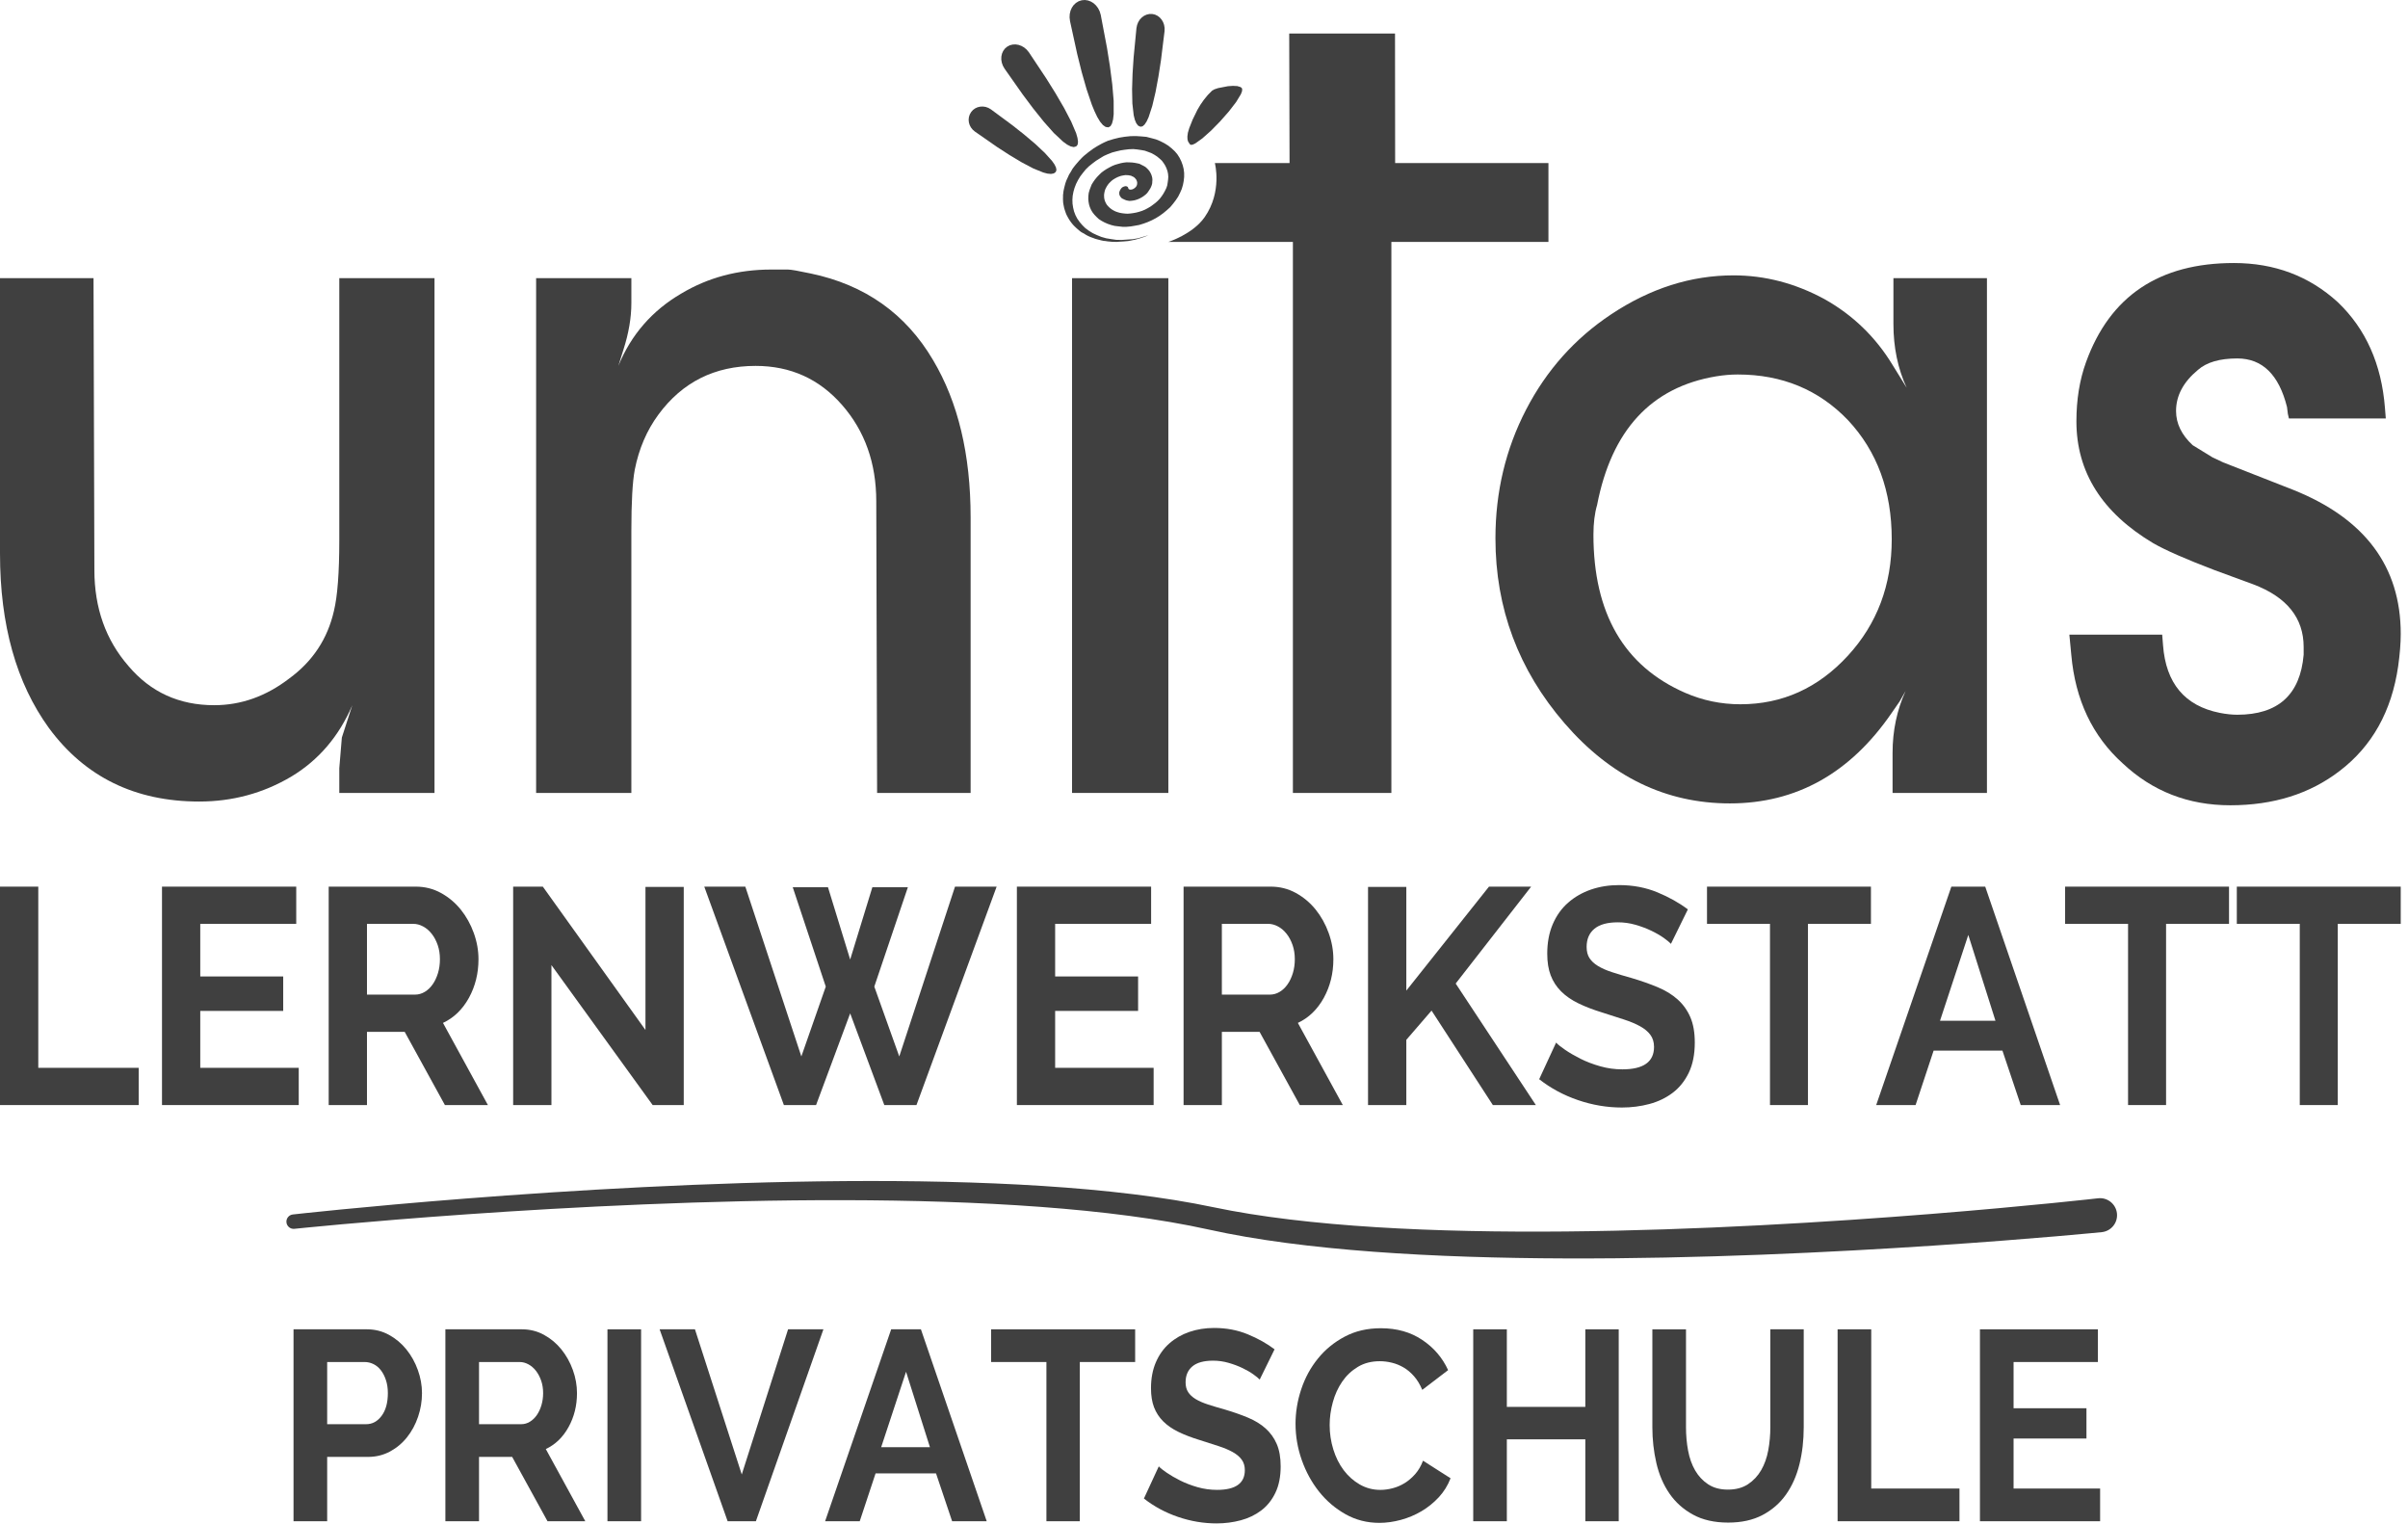
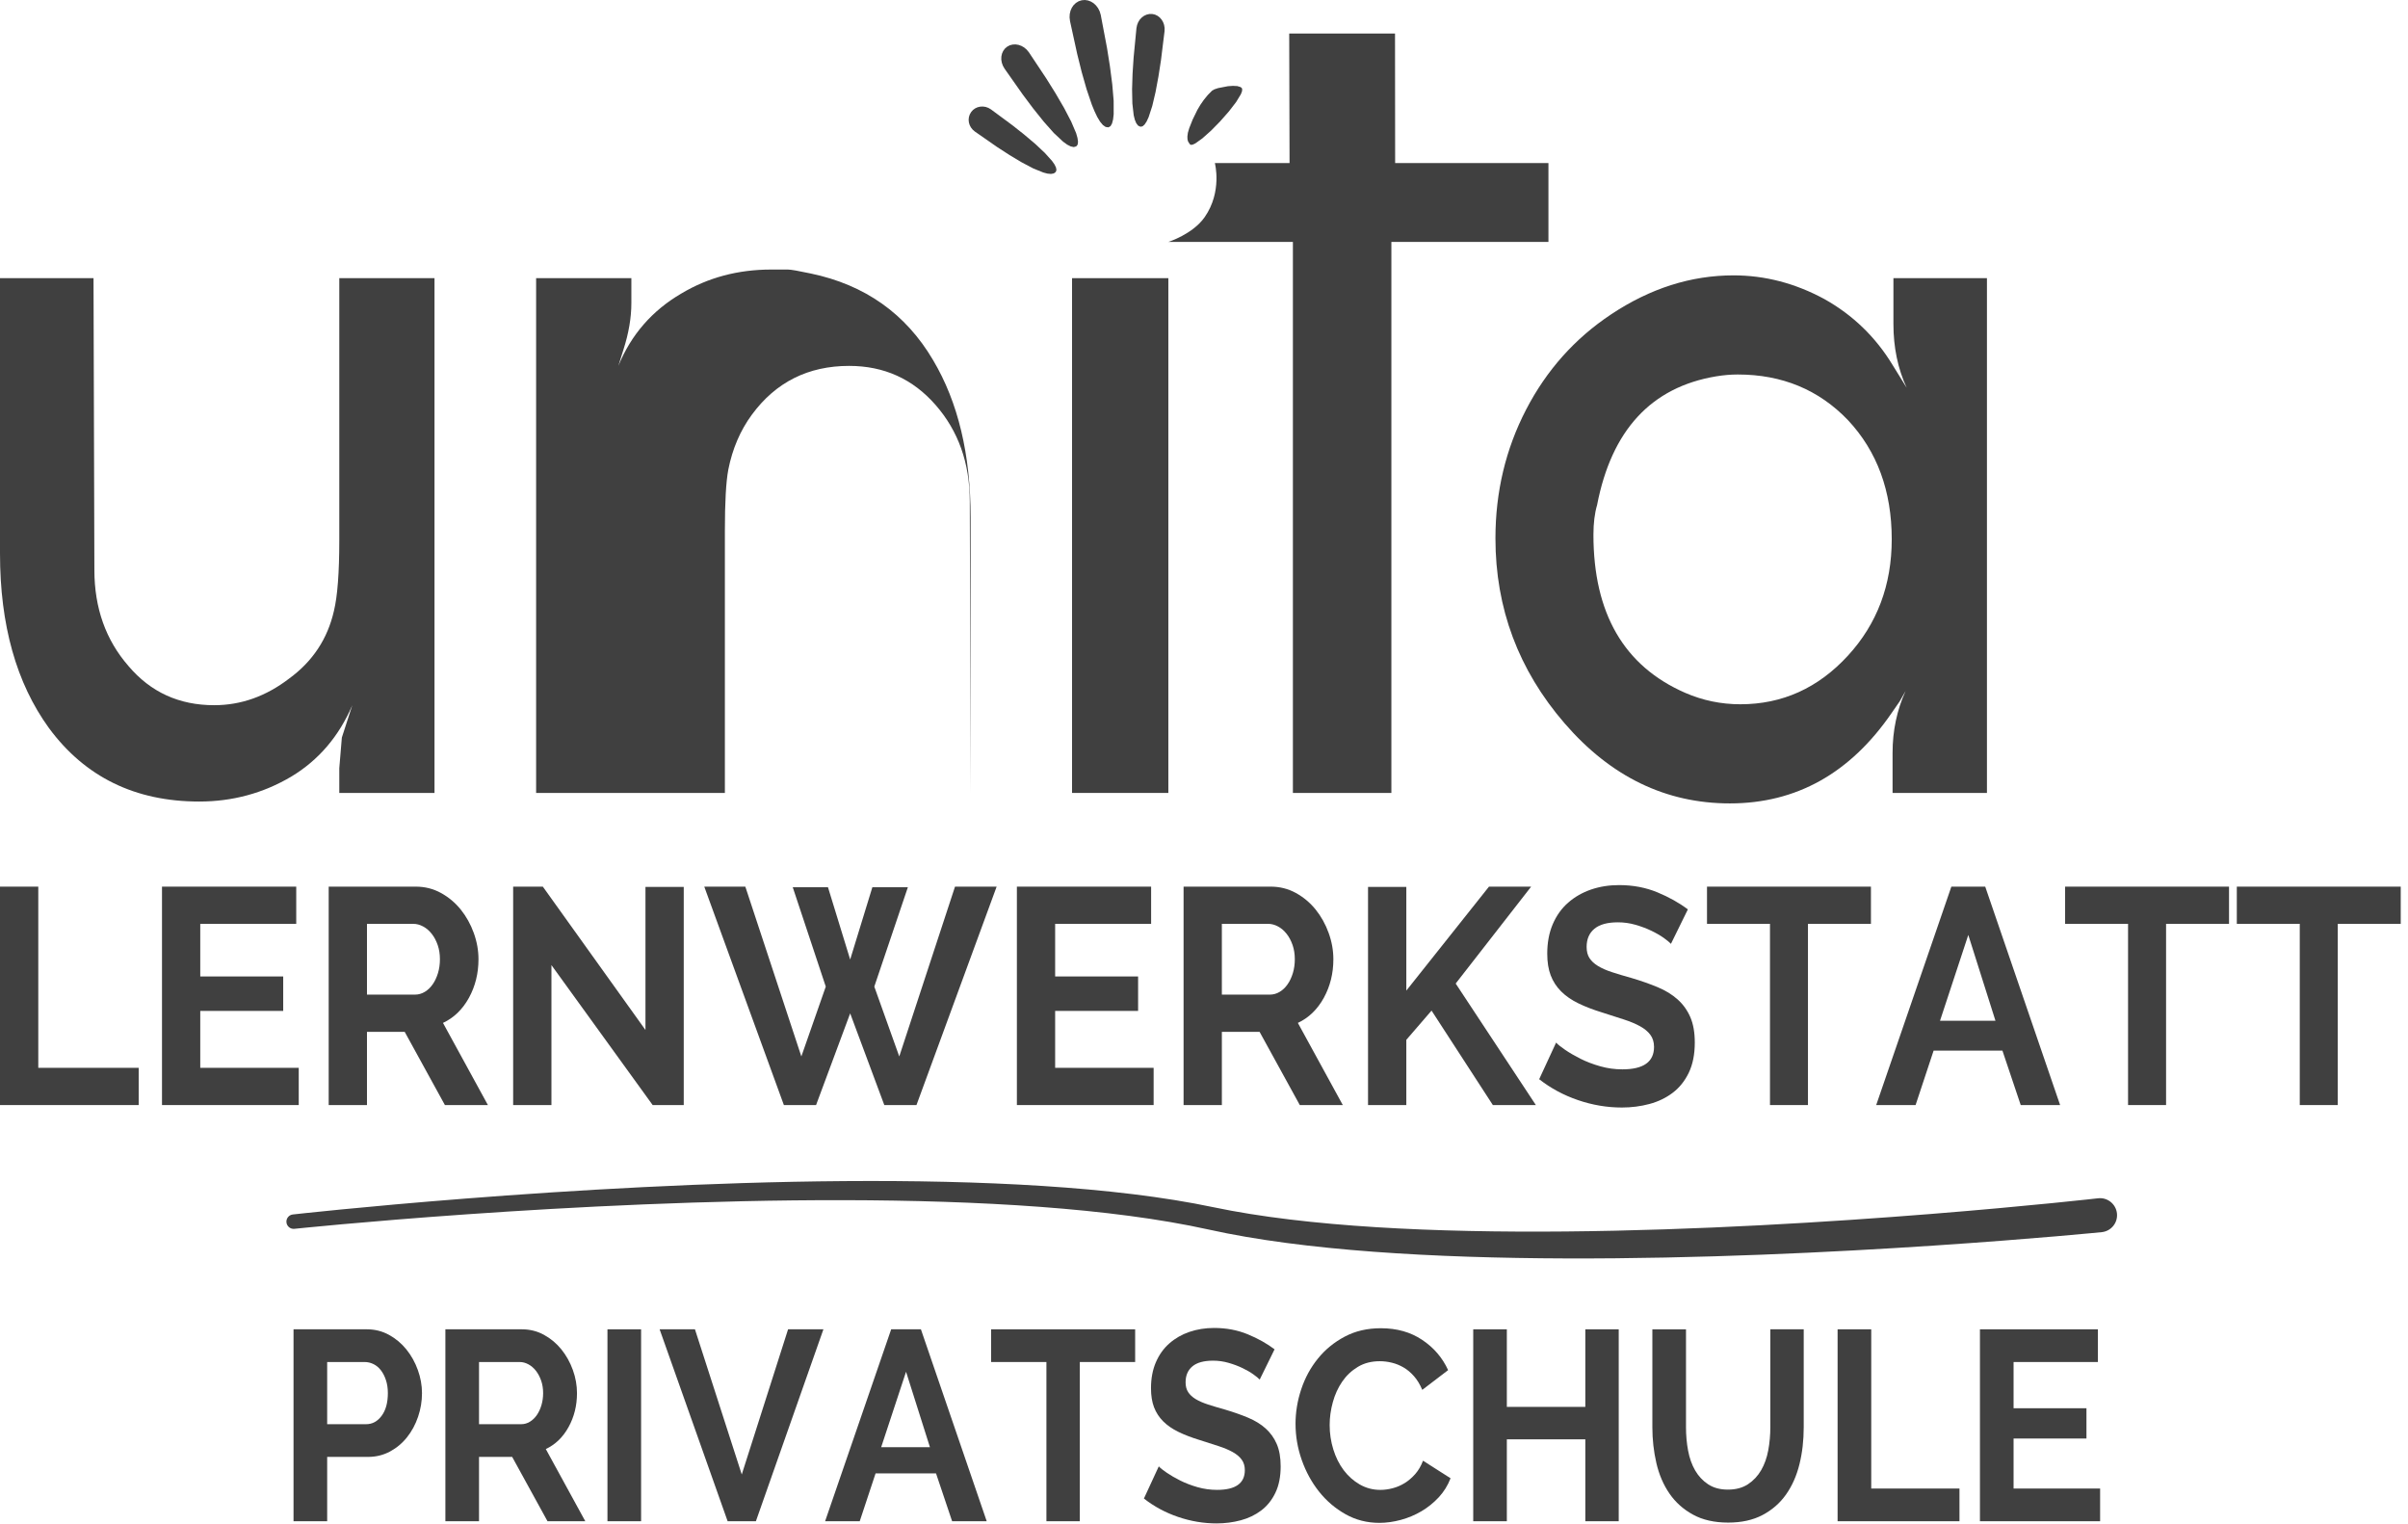
<svg xmlns="http://www.w3.org/2000/svg" xmlns:ns1="http://www.serif.com/" width="100%" height="100%" viewBox="0 0 98 62" version="1.1" xml:space="preserve" style="fill-rule:evenodd;clip-rule:evenodd;stroke-linejoin:round;stroke-miterlimit:2;">
  <g>
    <g>
      <path d="M0,44.967l0,-8.888l1.558,-0l-0,7.373l4.086,-0l0,1.515l-5.644,-0Z" style="fill:#404040;fill-rule:nonzero;" />
      <path d="M12.158,43.452l-0,1.515l-5.565,-0l-0,-8.888l5.463,-0l0,1.514l-3.906,0l0,2.141l3.376,-0l-0,1.402l-3.376,-0l0,2.316l4.008,-0Z" style="fill:#404040;fill-rule:nonzero;" />
      <path d="M13.377,44.967l0,-8.888l3.545,-0c0.369,-0 0.709,0.085 1.021,0.256c0.313,0.171 0.582,0.397 0.808,0.676c0.225,0.28 0.402,0.597 0.53,0.952c0.128,0.354 0.192,0.711 0.192,1.07c0,0.576 -0.13,1.099 -0.389,1.571c-0.26,0.471 -0.612,0.812 -1.056,1.02l1.829,3.343l-1.75,-0l-1.637,-2.98l-1.535,0l0,2.98l-1.558,-0Zm1.558,-4.494l1.953,-0c0.143,-0 0.277,-0.038 0.401,-0.113c0.124,-0.075 0.231,-0.177 0.321,-0.307c0.091,-0.129 0.162,-0.282 0.215,-0.457c0.053,-0.175 0.079,-0.363 0.079,-0.563c-0,-0.209 -0.03,-0.401 -0.09,-0.576c-0.061,-0.175 -0.141,-0.328 -0.243,-0.457c-0.102,-0.129 -0.218,-0.229 -0.35,-0.3c-0.132,-0.071 -0.265,-0.107 -0.401,-0.107l-1.885,0l0,2.88Z" style="fill:#404040;fill-rule:nonzero;" />
      <path d="M22.442,39.271l0,5.696l-1.558,-0l0,-8.888l1.208,-0l4.177,5.833l-0,-5.821l1.558,0l-0,8.876l-1.265,-0l-4.12,-5.696Z" style="fill:#404040;fill-rule:nonzero;" />
      <path d="M32.263,36.104l1.434,-0l0.903,2.941l0.903,-2.941l1.445,-0l-1.366,4.043l1.016,2.842l2.269,-6.91l1.694,-0l-3.263,8.888l-1.309,-0l-1.389,-3.731l-1.388,3.731l-1.31,-0l-3.24,-8.888l1.671,-0l2.28,6.91l0.994,-2.842l-1.344,-4.043Z" style="fill:#404040;fill-rule:nonzero;" />
      <path d="M46.95,43.452l-0,1.515l-5.565,-0l-0,-8.888l5.463,-0l0,1.514l-3.906,0l0,2.141l3.376,-0l-0,1.402l-3.376,-0l0,2.316l4.008,-0Z" style="fill:#404040;fill-rule:nonzero;" />
      <path d="M48.169,44.967l0,-8.888l3.545,-0c0.369,-0 0.709,0.085 1.021,0.256c0.313,0.171 0.582,0.397 0.808,0.676c0.225,0.28 0.402,0.597 0.53,0.952c0.128,0.354 0.192,0.711 0.192,1.07c0,0.576 -0.13,1.099 -0.389,1.571c-0.26,0.471 -0.612,0.812 -1.056,1.02l1.829,3.343l-1.75,-0l-1.637,-2.98l-1.535,0l-0,2.98l-1.558,-0Zm1.558,-4.494l1.953,-0c0.143,-0 0.277,-0.038 0.401,-0.113c0.124,-0.075 0.231,-0.177 0.321,-0.307c0.091,-0.129 0.162,-0.282 0.215,-0.457c0.053,-0.175 0.079,-0.363 0.079,-0.563c-0,-0.209 -0.03,-0.401 -0.09,-0.576c-0.061,-0.175 -0.141,-0.328 -0.243,-0.457c-0.102,-0.129 -0.218,-0.229 -0.35,-0.3c-0.132,-0.071 -0.265,-0.107 -0.401,-0.107l-1.885,0l-0,2.88Z" style="fill:#404040;fill-rule:nonzero;" />
      <path d="M55.676,44.967l0,-8.876l1.558,0l0,4.219l3.364,-4.231l1.716,-0l-3.071,3.943l3.263,4.945l-1.75,-0l-2.495,-3.844l-1.027,1.19l0,2.654l-1.558,-0Z" style="fill:#404040;fill-rule:nonzero;" />
      <path d="M68.003,38.407c-0.052,-0.058 -0.148,-0.138 -0.287,-0.238c-0.14,-0.1 -0.309,-0.198 -0.508,-0.294c-0.2,-0.096 -0.416,-0.177 -0.649,-0.244c-0.234,-0.067 -0.471,-0.1 -0.712,-0.1c-0.429,-0 -0.748,0.087 -0.959,0.263c-0.211,0.175 -0.316,0.421 -0.316,0.738c-0,0.184 0.039,0.336 0.118,0.457c0.079,0.121 0.194,0.228 0.345,0.319c0.15,0.092 0.34,0.176 0.57,0.251c0.229,0.075 0.494,0.154 0.795,0.238c0.392,0.116 0.747,0.242 1.067,0.375c0.32,0.134 0.591,0.301 0.813,0.501c0.222,0.2 0.393,0.44 0.514,0.72c0.12,0.279 0.18,0.623 0.18,1.032c0,0.476 -0.081,0.883 -0.242,1.221c-0.162,0.338 -0.38,0.611 -0.655,0.82c-0.275,0.209 -0.591,0.361 -0.948,0.457c-0.358,0.096 -0.732,0.144 -1.124,0.144c-0.602,-0 -1.196,-0.1 -1.783,-0.301c-0.587,-0.2 -1.114,-0.484 -1.581,-0.851l0.689,-1.49c0.068,0.075 0.19,0.174 0.367,0.295c0.177,0.121 0.386,0.242 0.626,0.363c0.241,0.121 0.508,0.223 0.802,0.306c0.293,0.084 0.594,0.125 0.903,0.125c0.858,0 1.287,-0.304 1.287,-0.913c-0,-0.192 -0.049,-0.355 -0.147,-0.489c-0.098,-0.133 -0.237,-0.25 -0.418,-0.35c-0.18,-0.1 -0.398,-0.192 -0.654,-0.275c-0.256,-0.084 -0.542,-0.176 -0.858,-0.276c-0.384,-0.117 -0.717,-0.244 -0.999,-0.382c-0.283,-0.137 -0.518,-0.3 -0.706,-0.488c-0.188,-0.188 -0.329,-0.405 -0.423,-0.651c-0.094,-0.246 -0.141,-0.54 -0.141,-0.882c-0,-0.451 0.075,-0.852 0.225,-1.202c0.151,-0.351 0.36,-0.643 0.627,-0.876c0.267,-0.234 0.578,-0.411 0.931,-0.533c0.354,-0.121 0.734,-0.181 1.14,-0.181c0.565,-0 1.084,0.098 1.558,0.294c0.474,0.196 0.888,0.428 1.242,0.695l-0.689,1.402Z" style="fill:#404040;fill-rule:nonzero;" />
      <path d="M76.143,37.593l-2.563,0l0,7.374l-1.546,-0l-0,-7.374l-2.563,0l0,-1.514l6.672,-0l-0,1.514Z" style="fill:#404040;fill-rule:nonzero;" />
      <path d="M79.416,36.079l1.378,-0l3.048,8.888l-1.603,-0l-0.745,-2.216l-2.8,-0l-0.734,2.216l-1.603,-0l3.059,-8.888Zm1.795,5.458l-1.106,-3.493l-1.151,3.493l2.257,-0Z" style="fill:#404040;fill-rule:nonzero;" />
      <path d="M90.716,37.593l-2.562,0l-0,7.374l-1.547,-0l0,-7.374l-2.562,0l-0,-1.514l6.671,-0l0,1.514Z" style="fill:#404040;fill-rule:nonzero;" />
      <path d="M97.704,37.593l-2.562,0l-0,7.374l-1.547,-0l0,-7.374l-2.562,0l-0,-1.514l6.671,-0l0,1.514Z" style="fill:#404040;fill-rule:nonzero;" />
      <g>
        <path d="M47.549,9.844c-0,-0 0.992,-0.312 1.478,-1.008c0.726,-1.039 0.415,-2.2 0.415,-2.2l3.04,-0l-0.014,-5.271l4.306,-0.002l0.005,5.273l6.239,-0l0,3.208l-6.392,-0l-0,22.422l-4.008,-0l0,-22.422l-5.069,-0Z" style="fill:#404040;fill-rule:nonzero;" />
        <g id="Hand-white.wmf" ns1:id="Hand white.wmf">
-           <path d="M46.737,9.571l-0.086,0.036l-0.092,0.035l-0.089,0.03l-0.098,0.032l-0.089,0.025l-0.089,0.024l-0.099,0.02l-0.088,0.018l-0.096,0.018l-0.093,0.008l-0.096,0.008l-0.097,0.006l-0.085,0.005l-0.099,0.008l-0.088,-0.003l-0.089,-0.001l-0.091,-0.009l-0.092,-0.008l-0.087,-0.014l-0.089,-0.009l-0.084,-0.018l-0.086,-0.022l-0.084,-0.022l-0.078,-0.021l-0.079,-0.031l-0.085,-0.03l-0.076,-0.031l-0.069,-0.033l-0.071,-0.038l-0.072,-0.047l-0.07,-0.036l-0.068,-0.041l-0.06,-0.049l-0.062,-0.051l-0.055,-0.05l-0.056,-0.053l-0.054,-0.053l-0.051,-0.058l-0.047,-0.059l-0.043,-0.06l-0.038,-0.056l-0.043,-0.072l-0.034,-0.063l-0.032,-0.06l-0.031,-0.073l-0.024,-0.072l-0.022,-0.064l-0.022,-0.074l-0.029,-0.144l-0.012,-0.078l-0.004,-0.072l-0.003,-0.071l0.002,-0.08l0,-0.08l0.009,-0.072l0.008,-0.074l0.015,-0.079l0.019,-0.082l0.019,-0.076l0.021,-0.079l0.024,-0.074l0.028,-0.075l0.038,-0.079l0.034,-0.077l0.034,-0.073l0.047,-0.073l0.043,-0.072l0.044,-0.08l0.054,-0.073l0.053,-0.068l0.054,-0.065l0.064,-0.073l0.058,-0.068l0.061,-0.063l0.07,-0.072l0.065,-0.059l0.073,-0.059l0.076,-0.062l0.072,-0.055l0.076,-0.054l0.075,-0.057l0.087,-0.054l0.079,-0.048l0.08,-0.045l0.091,-0.051l0.084,-0.042l0.087,-0.04l0.088,-0.038l0.229,-0.07l0.229,-0.056l0.228,-0.037l0.228,-0.024l0.222,-0.004l0.217,0.014l0.21,0.019l0.203,0.052l0.188,0.05l0.182,0.076l0.166,0.085l0.155,0.097l0.135,0.109l0.129,0.12l0.105,0.125l0.089,0.141l0.071,0.147l0.056,0.154l0.037,0.151l0.02,0.162l-0,0.161l-0.018,0.166l-0.031,0.16l-0.049,0.166l-0.067,0.153l-0.079,0.158l-0.099,0.148l-0.105,0.137l-0.12,0.144l-0.137,0.123l-0.141,0.117l-0.153,0.111l-0.151,0.094l-0.164,0.086l-0.172,0.076l-0.171,0.062l-0.172,0.053l-0.169,0.031l-0.172,0.029l-0.176,0.016l-0.162,0l-0.161,-0.018l-0.158,-0.019l-0.14,-0.035l-0.148,-0.05l-0.124,-0.055l-0.12,-0.064l-0.113,-0.073l-0.095,-0.089l-0.087,-0.091l-0.076,-0.097l-0.059,-0.099l-0.049,-0.112l-0.033,-0.108l-0.021,-0.121l-0.009,-0.111l0.004,-0.119l0.014,-0.117l0.034,-0.12l0.04,-0.106l0.046,-0.118l0.069,-0.109l0.066,-0.094l0.082,-0.1l0.091,-0.094l0.094,-0.091l0.102,-0.075l0.108,-0.07l0.111,-0.062l0.112,-0.058l0.116,-0.047l0.118,-0.035l0.118,-0.032l0.116,-0.022l0.116,-0.014l0.111,0.003l0.117,0.005l0.1,0.013l0.096,0.018l0.102,0.022l0.085,0.044l0.08,0.04l0.073,0.041l0.065,0.057l0.059,0.061l0.045,0.056l0.042,0.07l0.031,0.065l0.024,0.072l0.017,0.072l0.006,0.071l-0.005,0.068l-0.004,0.078l-0.018,0.073l-0.026,0.066l-0.029,0.062l-0.042,0.066l-0.043,0.065l-0.043,0.06l-0.052,0.053l-0.062,0.05l-0.059,0.043l-0.06,0.037l-0.065,0.035l-0.067,0.031l-0.06,0.022l-0.07,0.021l-0.063,0.014l-0.057,0.008l-0.065,0.007l-0.06,0.001l-0.058,-0.011l-0.048,-0.009l-0.048,-0.018l-0.046,-0.019l-0.038,-0.02l-0.043,-0.018l-0.029,-0.024l-0.026,-0.029l-0.027,-0.035l-0.016,-0.031l-0.014,-0.033l-0.006,-0.03l-0,-0.032l0,-0.032l0.004,-0.029l0.017,-0.039l0.011,-0.026l0.016,-0.027l0.017,-0.027l0.017,-0.021l0.019,-0.023l0.021,-0.016l0.026,-0.016l0.026,-0.011l0.025,-0.01l0.022,-0.006l0.026,-0.005l0.025,0l0.02,0.004l0.016,0.004l0.017,0.01l0.012,0.008l0.011,0.01l0.007,0.011l0.01,0.028l0.002,0.013l0.006,0.012l0.009,0.014l0.012,0.01l0.016,0.006l0.015,0.005l0.018,0.004l0.019,0.001l0.027,-0.003l0.022,-0.003l0.026,-0.008l0.022,-0.009l0.023,-0.013l0.026,-0.016l0.024,-0.017l0.021,-0.02l0.024,-0.023l0.016,-0.024l0.016,-0.027l0.009,-0.03l0.008,-0.029l0.002,-0.034l0.001,-0.029l-0.005,-0.034l-0.011,-0.035l-0.011,-0.029l-0.017,-0.033l-0.023,-0.026l-0.028,-0.033l-0.031,-0.027l-0.034,-0.022l-0.042,-0.017l-0.044,-0.024l-0.053,-0.01l-0.057,-0.011l-0.054,-0.003l-0.06,-0.003l-0.064,0.008l-0.06,0.011l-0.06,0.012l-0.068,0.022l-0.069,0.027l-0.06,0.029l-0.062,0.034l-0.07,0.044l-0.054,0.041l-0.054,0.051l-0.053,0.053l-0.05,0.063l-0.04,0.061l-0.037,0.067l-0.031,0.064l-0.02,0.069l-0.016,0.073l-0.01,0.071l0.001,0.075l0.006,0.074l0.017,0.07l0.024,0.068l0.035,0.072l0.041,0.063l0.053,0.058l0.059,0.057l0.07,0.054l0.073,0.045l0.081,0.041l0.09,0.032l0.093,0.027l0.104,0.018l0.108,0.012l0.104,0.006l0.118,-0.01l0.11,-0.015l0.122,-0.022l0.116,-0.031l0.12,-0.038l0.116,-0.048l0.112,-0.059l0.115,-0.067l0.099,-0.072l0.103,-0.078l0.094,-0.083l0.088,-0.093l0.077,-0.101l0.071,-0.108l0.058,-0.105l0.056,-0.114l0.037,-0.111l0.019,-0.12l0.015,-0.113l0.008,-0.116l-0.01,-0.122l-0.024,-0.111l-0.04,-0.114l-0.051,-0.108l-0.06,-0.096l-0.076,-0.103l-0.09,-0.083l-0.105,-0.087l-0.106,-0.069l-0.121,-0.067l-0.139,-0.053l-0.137,-0.049l-0.154,-0.027l-0.157,-0.023l-0.155,-0.015l-0.172,0.007l-0.17,0.02l-0.167,0.025l-0.175,0.041l-0.175,0.046l-0.174,0.067l-0.168,0.076l-0.152,0.093l-0.16,0.1l-0.145,0.109l-0.147,0.118l-0.131,0.128l-0.112,0.138l-0.109,0.143l-0.091,0.15l-0.079,0.156l-0.063,0.163l-0.044,0.154l-0.032,0.168l-0.011,0.16l0.005,0.162l0.024,0.158l0.038,0.157l0.057,0.15l0.075,0.144l0.1,0.141l0.108,0.126l0.121,0.119l0.142,0.105l0.159,0.098l0.169,0.079l0.181,0.074l0.195,0.055l0.204,0.034l0.206,0.03l0.22,0.004l0.223,-0.015l0.233,-0.016l0.224,-0.04l0.409,-0.122Z" style="fill:#404040;" />
          <path d="M48.457,5.893l0.077,-0.005l0.109,-0.05l0.289,-0.206l0.353,-0.314l0.373,-0.38l0.354,-0.402l0.295,-0.383l0.194,-0.319l0.047,-0.124l0.006,-0.09l-0.022,-0.043l-0.043,-0.033l-0.132,-0.041l-0.179,-0.009l-0.204,0.014l-0.399,0.077l-0.152,0.051l-0.093,0.052l-0.181,0.184l-0.16,0.197l-0.14,0.202l-0.121,0.205l-0.192,0.394l-0.135,0.341l-0.057,0.191l-0.02,0.153l0.005,0.119l0.025,0.089l0.068,0.102l0.026,0.021l0.007,0.005l0.002,0.002Z" style="fill:#404040;" />
          <path d="M46.251,1.145l0.026,-0.127l0.045,-0.115l0.064,-0.104l0.08,-0.086l0.093,-0.069l0.104,-0.048l0.112,-0.026l0.118,-0.001l0.113,0.025l0.103,0.049l0.09,0.068l0.076,0.087l0.06,0.101l0.041,0.114l0.021,0.122l-0.002,0.13l-0.147,1.192l-0.102,0.656l-0.118,0.634l-0.134,0.568l-0.148,0.454l-0.079,0.171l-0.082,0.125l-0.084,0.075l-0.087,0.017l-0.093,-0.043l-0.076,-0.097l-0.06,-0.143l-0.046,-0.186l-0.054,-0.475l-0.012,-0.58l0.02,-0.639l0.043,-0.656l0.115,-1.193Z" style="fill:#404040;" />
          <path d="M43.547,0.858l-0.018,-0.149l0.008,-0.143l0.032,-0.134l0.054,-0.121l0.074,-0.107l0.093,-0.087l0.109,-0.066l0.124,-0.04l0.126,-0.011l0.126,0.018l0.119,0.044l0.111,0.068l0.099,0.091l0.084,0.11l0.065,0.128l0.044,0.144l0.256,1.35l0.119,0.75l0.095,0.733l0.056,0.664l0.001,0.547l-0.024,0.213l-0.043,0.165l-0.062,0.109l-0.085,0.048l-0.113,-0.016l-0.113,-0.079l-0.113,-0.136l-0.113,-0.187l-0.111,-0.232l-0.111,-0.269l-0.213,-0.628l-0.201,-0.705l-0.182,-0.732l-0.293,-1.34Z" style="fill:#404040;" />
          <path d="M40.883,2.794l-0.068,-0.12l-0.044,-0.124l-0.021,-0.126l0.003,-0.124l0.026,-0.118l0.048,-0.108l0.071,-0.097l0.093,-0.079l0.106,-0.056l0.115,-0.029l0.119,-0.006l0.121,0.019l0.117,0.042l0.112,0.064l0.101,0.086l0.089,0.106l0.713,1.073l0.376,0.603l0.348,0.597l0.288,0.553l0.2,0.469l0.055,0.192l0.022,0.157l-0.015,0.117l-0.058,0.072l-0.102,0.028l-0.126,-0.028l-0.148,-0.076l-0.164,-0.121l-0.374,-0.35l-0.411,-0.464l-0.429,-0.535l-0.423,-0.565l-0.74,-1.052Z" style="fill:#404040;" />
          <path d="M39.675,5.353l-0.091,-0.079l-0.071,-0.09l-0.051,-0.099l-0.031,-0.105l-0.01,-0.109l0.012,-0.108l0.034,-0.105l0.057,-0.099l0.074,-0.084l0.089,-0.065l0.098,-0.045l0.107,-0.025l0.11,-0.005l0.111,0.016l0.109,0.038l0.104,0.06l0.882,0.652l0.475,0.376l0.451,0.381l0.389,0.365l0.293,0.326l0.099,0.141l0.061,0.124l0.019,0.104l-0.028,0.08l-0.079,0.059l-0.114,0.021l-0.144,-0.013l-0.17,-0.045l-0.408,-0.165l-0.47,-0.248l-0.502,-0.301l-0.506,-0.327l-0.899,-0.626Z" style="fill:#404040;" />
        </g>
        <path d="M0,22.531l0,-11.212l3.806,-0l0.035,11.875c-0,1.546 0.463,2.85 1.39,3.911c0.898,1.06 2.059,1.591 3.485,1.591c1.094,-0 2.114,-0.363 3.058,-1.089c0.95,-0.695 1.556,-1.61 1.816,-2.747c0.145,-0.599 0.218,-1.556 0.218,-2.869l-0,-10.672l3.875,-0l0,20.947l-3.875,-0l-0,-1.004l0.104,-1.25l0.426,-1.316c-0.545,1.269 -1.373,2.238 -2.486,2.907c-1.141,0.675 -2.389,1.013 -3.745,1.013c-2.607,0 -4.646,-0.997 -6.117,-2.992c-1.327,-1.831 -1.99,-4.195 -1.99,-7.093Z" style="fill:#404040;fill-rule:nonzero;" />
-         <path d="M21.819,32.266l0,-20.947l3.876,-0l-0,1.013c-0,0.593 -0.107,1.225 -0.322,1.894l-0.208,0.663c0.521,-1.269 1.375,-2.251 2.563,-2.945c1.089,-0.651 2.309,-0.976 3.658,-0.976l0.678,0c0.122,0 0.432,0.054 0.93,0.161c2.207,0.461 3.867,1.635 4.979,3.523c1.019,1.711 1.529,3.845 1.529,6.402l0,11.212l-3.806,-0l-0.034,-11.866c-0,-1.553 -0.464,-2.86 -1.391,-3.92c-0.927,-1.061 -2.1,-1.591 -3.519,-1.591c-1.663,-0 -2.981,0.659 -3.954,1.979c-0.475,0.644 -0.796,1.392 -0.964,2.244c-0.093,0.493 -0.139,1.323 -0.139,2.491l-0,10.663l-3.876,-0Z" style="fill:#404040;fill-rule:nonzero;" />
+         <path d="M21.819,32.266l0,-20.947l3.876,-0l-0,1.013c-0,0.593 -0.107,1.225 -0.322,1.894l-0.208,0.663c0.521,-1.269 1.375,-2.251 2.563,-2.945c1.089,-0.651 2.309,-0.976 3.658,-0.976l0.678,0c0.122,0 0.432,0.054 0.93,0.161c2.207,0.461 3.867,1.635 4.979,3.523c1.019,1.711 1.529,3.845 1.529,6.402l0,11.212l-0.034,-11.866c-0,-1.553 -0.464,-2.86 -1.391,-3.92c-0.927,-1.061 -2.1,-1.591 -3.519,-1.591c-1.663,-0 -2.981,0.659 -3.954,1.979c-0.475,0.644 -0.796,1.392 -0.964,2.244c-0.093,0.493 -0.139,1.323 -0.139,2.491l-0,10.663l-3.876,-0Z" style="fill:#404040;fill-rule:nonzero;" />
        <rect x="43.63" y="11.319" width="3.919" height="20.947" style="fill:#404040;fill-rule:nonzero;" />
        <path d="M77.597,15.779c-0.359,-0.777 -0.539,-1.642 -0.539,-2.595l0,-1.865l3.806,-0l0,20.947l-3.841,-0l0,-1.629c0,-0.903 0.177,-1.743 0.53,-2.519l-0.243,0.426l-0.321,0.464c-1.686,2.456 -3.882,3.684 -6.587,3.684c-2.607,-0 -4.849,-1.086 -6.726,-3.258c-1.877,-2.172 -2.815,-4.681 -2.815,-7.528c-0,-1.888 0.416,-3.633 1.247,-5.237c0.831,-1.603 1.983,-2.895 3.454,-3.873c1.593,-1.061 3.256,-1.591 4.988,-1.591c1.28,0 2.514,0.322 3.701,0.966c1.159,0.65 2.083,1.544 2.772,2.68l0.574,0.928Zm-12.748,5.975c0,3.207 1.246,5.354 3.737,6.44c0.712,0.309 1.46,0.464 2.242,0.464c1.709,-0 3.168,-0.66 4.379,-1.979c1.188,-1.295 1.782,-2.873 1.782,-4.735c-0,-1.964 -0.594,-3.58 -1.782,-4.849c-1.187,-1.237 -2.682,-1.856 -4.484,-1.856c-0.283,0 -0.579,0.025 -0.886,0.076c-2.636,0.442 -4.249,2.187 -4.84,5.237c-0.098,0.334 -0.148,0.735 -0.148,1.202Z" style="fill:#404040;fill-rule:nonzero;" />
-         <path d="M84.218,25.826l3.778,0l0.034,0.426c0.116,1.553 0.886,2.472 2.31,2.756c0.261,0.051 0.498,0.076 0.712,0.076c1.662,-0 2.562,-0.814 2.701,-2.442l0,-0.312c0,-1.186 -0.686,-2.038 -2.058,-2.555l-1.572,-0.577c-1.158,-0.442 -1.986,-0.805 -2.483,-1.089c-2.09,-1.244 -3.135,-2.899 -3.135,-4.964c-0,-0.884 0.13,-1.686 0.391,-2.406c0.972,-2.691 2.978,-4.036 6.017,-4.036c1.656,0 3.066,0.531 4.229,1.593c1.141,1.088 1.781,2.523 1.92,4.306l0.034,0.427l-3.942,-0l-0.044,-0.191l-0.034,-0.274c-0.33,-1.319 -1.005,-1.978 -2.024,-1.978c-0.712,-0 -1.244,0.154 -1.597,0.463c-0.597,0.493 -0.895,1.051 -0.895,1.675c0,0.511 0.226,0.975 0.677,1.392l0.817,0.501l0.425,0.199l2.849,1.117c2.917,1.167 4.376,3.12 4.376,5.859c0,0.385 -0.035,0.823 -0.104,1.315c-0.266,1.837 -1.062,3.259 -2.388,4.269c-1.21,0.928 -2.692,1.392 -4.446,1.392c-1.708,-0 -3.167,-0.569 -4.377,-1.705c-1.233,-1.111 -1.931,-2.585 -2.093,-4.422l-0.078,-0.815Z" style="fill:#404040;fill-rule:nonzero;" />
      </g>
    </g>
    <path d="M11.946,61.902l-0,-7.81l2.986,-0c0.324,-0 0.623,0.075 0.897,0.225c0.275,0.15 0.511,0.348 0.71,0.594c0.198,0.246 0.354,0.524 0.466,0.836c0.112,0.312 0.169,0.625 0.169,0.941c-0,0.33 -0.053,0.65 -0.159,0.962c-0.106,0.312 -0.255,0.589 -0.447,0.831c-0.191,0.242 -0.423,0.436 -0.694,0.583c-0.271,0.146 -0.569,0.22 -0.893,0.22l-1.666,-0l-0,2.618l-1.369,-0Zm1.369,-3.949l1.587,-0c0.251,-0 0.461,-0.114 0.63,-0.341c0.169,-0.228 0.253,-0.536 0.253,-0.924c-0,-0.198 -0.027,-0.376 -0.08,-0.534c-0.052,-0.158 -0.122,-0.291 -0.208,-0.401c-0.086,-0.11 -0.187,-0.193 -0.302,-0.248c-0.116,-0.055 -0.233,-0.082 -0.353,-0.082l-1.527,-0l-0,2.53Z" style="fill:#404040;fill-rule:nonzero;" />
    <path d="M18.126,61.902l-0,-7.81l3.115,-0c0.324,-0 0.623,0.075 0.897,0.225c0.275,0.15 0.511,0.348 0.71,0.594c0.198,0.246 0.353,0.524 0.466,0.836c0.112,0.312 0.168,0.625 0.168,0.941c0,0.506 -0.114,0.966 -0.342,1.38c-0.228,0.414 -0.537,0.713 -0.927,0.897l1.607,2.937l-1.538,-0l-1.438,-2.618l-1.349,-0l-0,2.618l-1.369,-0Zm1.369,-3.949l1.716,-0c0.125,-0 0.243,-0.033 0.352,-0.099c0.109,-0.066 0.203,-0.156 0.283,-0.27c0.079,-0.114 0.142,-0.247 0.188,-0.401c0.046,-0.154 0.07,-0.319 0.07,-0.495c-0,-0.184 -0.027,-0.352 -0.08,-0.506c-0.053,-0.154 -0.124,-0.288 -0.213,-0.402c-0.089,-0.114 -0.192,-0.202 -0.308,-0.264c-0.115,-0.062 -0.233,-0.093 -0.352,-0.093l-1.656,-0l-0,2.53Z" style="fill:#404040;fill-rule:nonzero;" />
    <rect x="24.722" y="54.092" width="1.369" height="7.81" style="fill:#404040;fill-rule:nonzero;" />
    <path d="M28.283,54.092l1.905,5.907l1.885,-5.907l1.438,-0l-2.748,7.81l-1.15,-0l-2.768,-7.81l1.438,-0Z" style="fill:#404040;fill-rule:nonzero;" />
    <path d="M36.269,54.092l1.21,-0l2.678,7.81l-1.408,-0l-0.655,-1.947l-2.46,-0l-0.645,1.947l-1.409,-0l2.689,-7.81Zm1.577,4.796l-0.972,-3.069l-1.012,3.069l1.984,-0Z" style="fill:#404040;fill-rule:nonzero;" />
    <path d="M46.198,55.423l-2.252,-0l0,6.479l-1.359,-0l0,-6.479l-2.251,-0l-0,-1.331l5.862,-0l0,1.331Z" style="fill:#404040;fill-rule:nonzero;" />
    <path d="M51.267,56.138c-0.046,-0.052 -0.131,-0.121 -0.253,-0.209c-0.122,-0.088 -0.271,-0.175 -0.446,-0.259c-0.176,-0.084 -0.366,-0.156 -0.571,-0.214c-0.205,-0.059 -0.413,-0.088 -0.625,-0.088c-0.377,-0 -0.658,0.077 -0.843,0.231c-0.185,0.154 -0.278,0.37 -0.278,0.649c0,0.161 0.035,0.295 0.105,0.401c0.069,0.106 0.17,0.2 0.302,0.281c0.132,0.08 0.299,0.154 0.501,0.22c0.202,0.066 0.435,0.135 0.699,0.209c0.344,0.102 0.657,0.212 0.938,0.33c0.281,0.117 0.519,0.264 0.714,0.44c0.195,0.176 0.346,0.386 0.451,0.632c0.106,0.246 0.159,0.548 0.159,0.908c0,0.418 -0.071,0.775 -0.213,1.072c-0.142,0.297 -0.334,0.537 -0.576,0.721c-0.241,0.183 -0.519,0.317 -0.833,0.401c-0.314,0.084 -0.643,0.127 -0.987,0.127c-0.529,-0 -1.051,-0.088 -1.567,-0.264c-0.516,-0.176 -0.979,-0.426 -1.389,-0.748l0.605,-1.309c0.06,0.066 0.167,0.152 0.323,0.258c0.155,0.106 0.339,0.213 0.55,0.319c0.212,0.106 0.447,0.196 0.705,0.27c0.257,0.073 0.522,0.11 0.793,0.11c0.754,-0 1.131,-0.268 1.131,-0.803c-0,-0.169 -0.043,-0.312 -0.129,-0.429c-0.086,-0.118 -0.208,-0.22 -0.367,-0.308c-0.159,-0.088 -0.351,-0.169 -0.575,-0.242c-0.225,-0.074 -0.477,-0.154 -0.754,-0.242c-0.338,-0.103 -0.63,-0.215 -0.878,-0.336c-0.248,-0.121 -0.455,-0.264 -0.62,-0.429c-0.165,-0.165 -0.289,-0.356 -0.372,-0.572c-0.083,-0.216 -0.124,-0.475 -0.124,-0.775c-0,-0.396 0.066,-0.748 0.198,-1.056c0.133,-0.308 0.316,-0.565 0.551,-0.77c0.235,-0.206 0.507,-0.362 0.818,-0.468c0.311,-0.106 0.645,-0.159 1.002,-0.159c0.496,-0 0.952,0.086 1.369,0.258c0.417,0.172 0.78,0.376 1.091,0.611l-0.605,1.232Z" style="fill:#404040;fill-rule:nonzero;" />
    <path d="M52.725,57.942c0,-0.477 0.078,-0.948 0.233,-1.414c0.156,-0.466 0.382,-0.882 0.68,-1.248c0.297,-0.367 0.661,-0.664 1.091,-0.891c0.43,-0.228 0.919,-0.341 1.468,-0.341c0.648,-0 1.209,0.157 1.681,0.473c0.473,0.315 0.825,0.726 1.057,1.232l-1.052,0.803c-0.092,-0.22 -0.205,-0.406 -0.337,-0.556c-0.132,-0.15 -0.274,-0.269 -0.426,-0.357c-0.153,-0.088 -0.311,-0.153 -0.477,-0.193c-0.165,-0.04 -0.327,-0.06 -0.486,-0.06c-0.344,-0 -0.643,0.077 -0.897,0.231c-0.255,0.154 -0.467,0.353 -0.635,0.599c-0.169,0.246 -0.296,0.524 -0.382,0.836c-0.086,0.312 -0.129,0.622 -0.129,0.93c-0,0.344 0.05,0.676 0.149,0.995c0.099,0.319 0.239,0.6 0.421,0.842c0.182,0.242 0.4,0.436 0.655,0.583c0.255,0.146 0.534,0.22 0.838,0.22c0.159,-0 0.324,-0.022 0.496,-0.066c0.172,-0.044 0.336,-0.114 0.491,-0.209c0.156,-0.096 0.299,-0.219 0.432,-0.369c0.132,-0.15 0.238,-0.332 0.317,-0.544l1.121,0.715c-0.112,0.293 -0.273,0.551 -0.481,0.775c-0.208,0.224 -0.443,0.413 -0.704,0.567c-0.262,0.154 -0.541,0.271 -0.839,0.352c-0.297,0.08 -0.588,0.121 -0.873,0.121c-0.502,-0 -0.962,-0.118 -1.378,-0.352c-0.417,-0.235 -0.776,-0.541 -1.077,-0.919c-0.3,-0.378 -0.535,-0.807 -0.704,-1.287c-0.169,-0.48 -0.253,-0.97 -0.253,-1.468Z" style="fill:#404040;fill-rule:nonzero;" />
    <path d="M65.878,54.092l0,7.81l-1.359,-0l0,-3.333l-3.194,-0l0,3.333l-1.368,-0l-0,-7.81l1.368,-0l0,3.157l3.194,-0l0,-3.157l1.359,-0Z" style="fill:#404040;fill-rule:nonzero;" />
    <path d="M70.322,60.615c0.324,-0 0.597,-0.074 0.819,-0.22c0.221,-0.147 0.4,-0.338 0.535,-0.572c0.136,-0.235 0.232,-0.505 0.288,-0.809c0.056,-0.304 0.084,-0.618 0.084,-0.94l0,-3.982l1.359,-0l0,3.982c0,0.535 -0.057,1.037 -0.173,1.507c-0.116,0.469 -0.298,0.88 -0.546,1.232c-0.248,0.352 -0.567,0.63 -0.957,0.836c-0.39,0.205 -0.856,0.308 -1.399,0.308c-0.562,-0 -1.04,-0.109 -1.433,-0.325c-0.394,-0.216 -0.713,-0.502 -0.957,-0.858c-0.245,-0.356 -0.422,-0.768 -0.531,-1.237c-0.109,-0.47 -0.164,-0.957 -0.164,-1.463l0,-3.982l1.369,-0l0,3.982c0,0.33 0.028,0.647 0.085,0.951c0.056,0.304 0.152,0.574 0.287,0.809c0.136,0.234 0.313,0.423 0.531,0.566c0.218,0.143 0.486,0.215 0.803,0.215Z" style="fill:#404040;fill-rule:nonzero;" />
    <path d="M74.786,61.902l0,-7.81l1.369,-0l0,6.479l3.591,-0l-0,1.331l-4.96,-0Z" style="fill:#404040;fill-rule:nonzero;" />
    <path d="M85.47,60.571l-0,1.331l-4.891,-0l0,-7.81l4.801,-0l0,1.331l-3.432,-0l0,1.881l2.966,-0l0,1.232l-2.966,-0l0,2.035l3.522,-0Z" style="fill:#404040;fill-rule:nonzero;" />
    <path d="M11.982,50.003c-0.161,0.018 -0.306,-0.099 -0.324,-0.26c-0.018,-0.161 0.099,-0.307 0.26,-0.324c0,-0 11.325,-1.278 22.455,-1.358c5.513,-0.04 10.978,0.214 15.009,1.063c3.827,0.803 9.062,1.036 14.35,0.987c10.719,-0.098 21.659,-1.351 21.659,-1.351c0.381,-0.041 0.723,0.235 0.764,0.615c0.041,0.381 -0.235,0.723 -0.615,0.763c-0,0 -11.021,1.106 -21.804,1.07c-5.368,-0.017 -10.676,-0.316 -14.55,-1.176c-3.973,-0.879 -9.367,-1.183 -14.811,-1.195c-11.094,-0.023 -22.393,1.166 -22.393,1.166Z" style="fill:#404040;" />
  </g>
</svg>